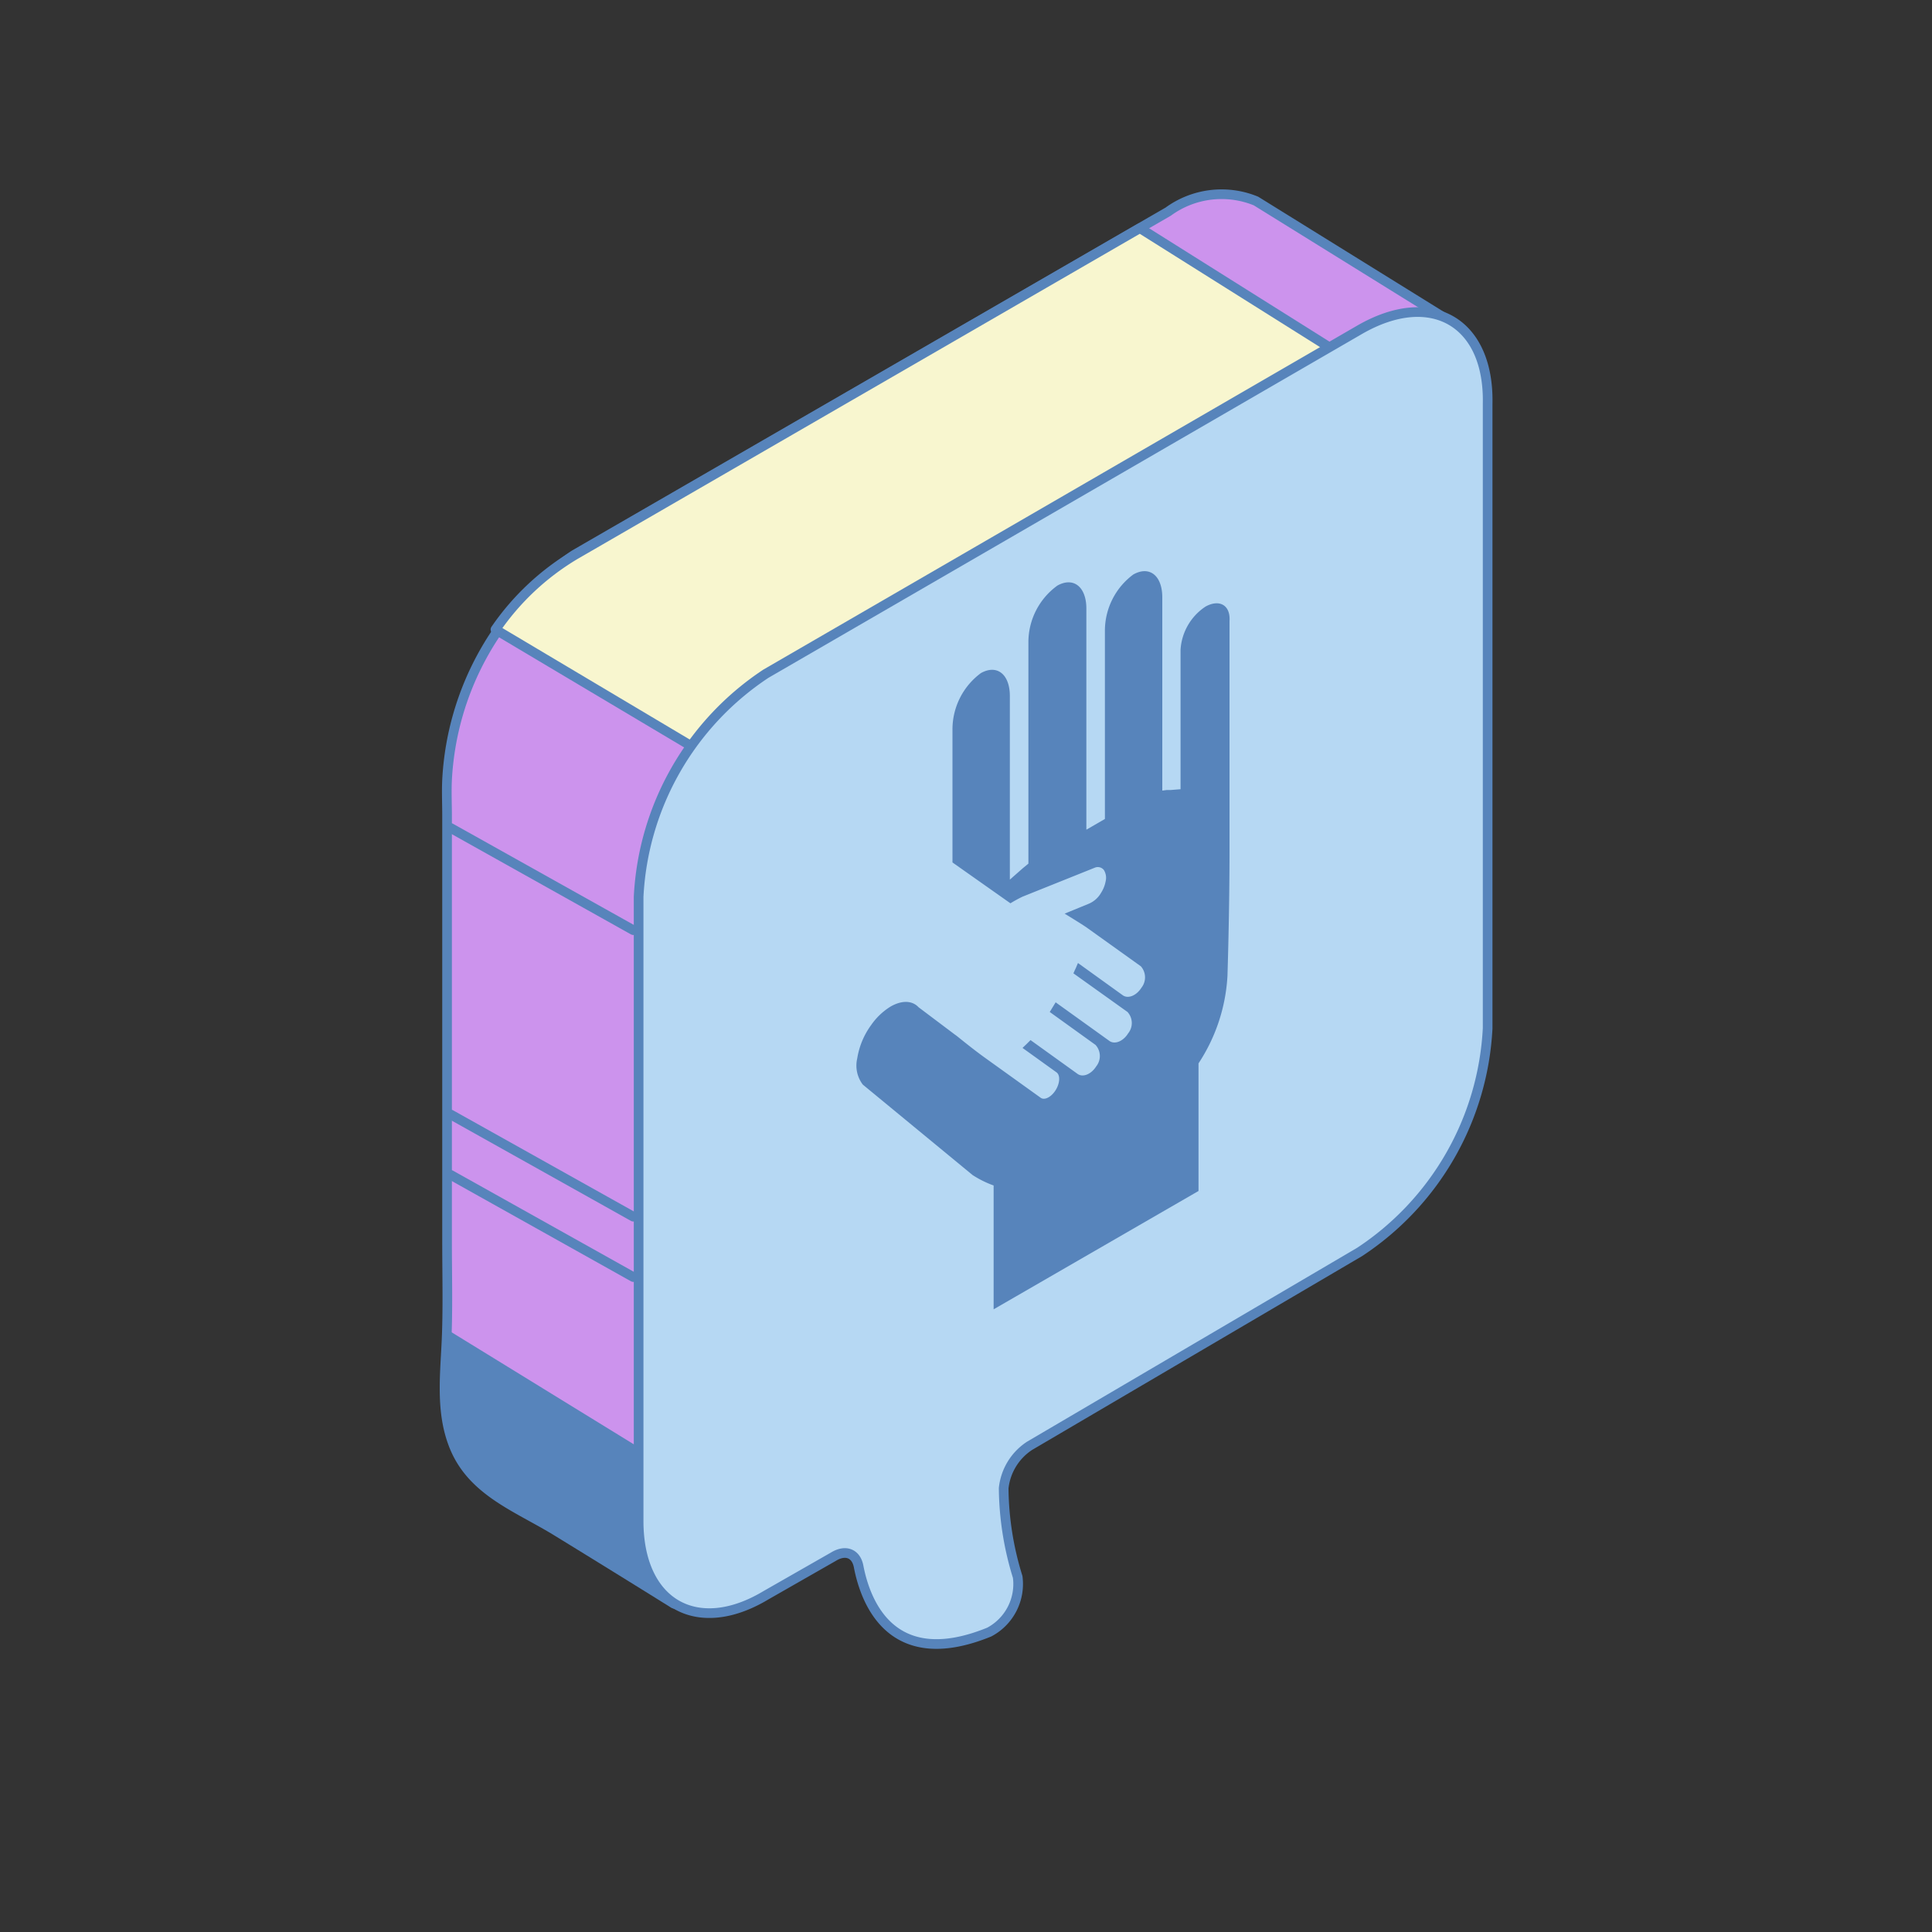
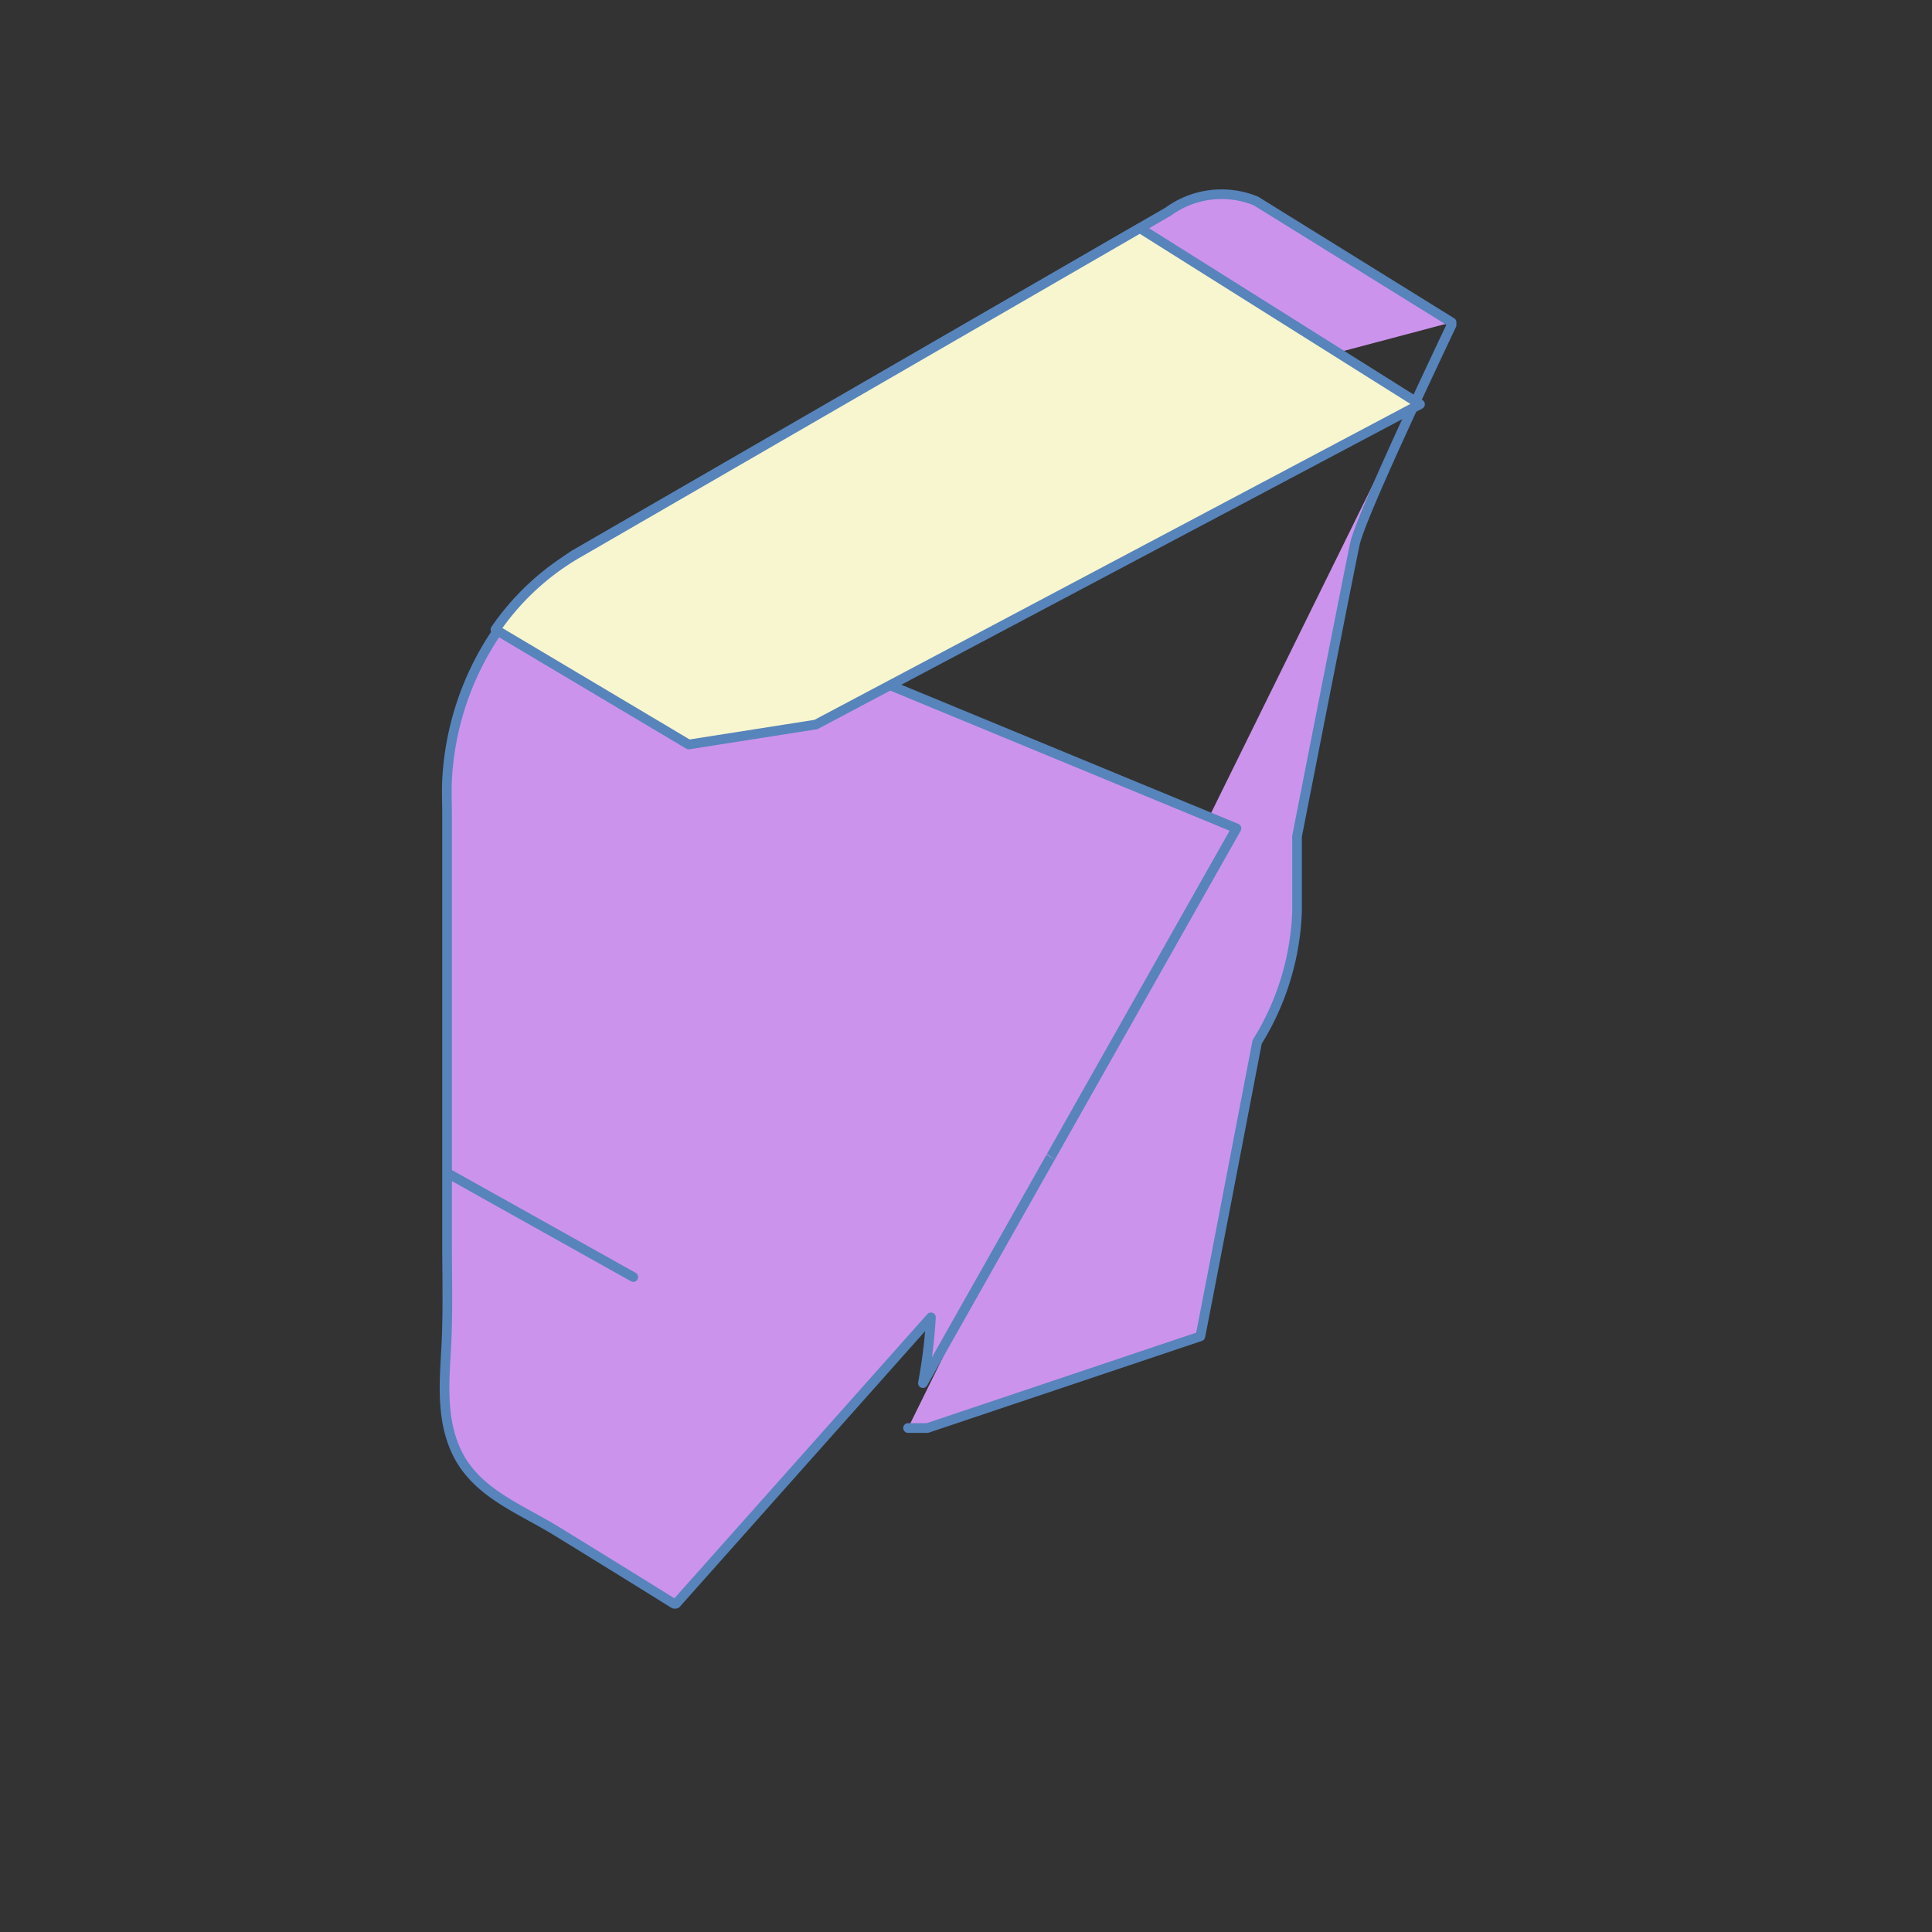
<svg xmlns="http://www.w3.org/2000/svg" id="Слой_2" data-name="Слой 2" viewBox="0 0 200 200">
  <rect x="0" y="0" width="200" height="200" fill="#333333" stroke="none" />
  <defs>
    <style>.cls-1,.cls-5{fill:#cc93ed;}.cls-1,.cls-2,.cls-3,.cls-4,.cls-6{stroke:#5784bb;stroke-linecap:round;stroke-linejoin:round;}.cls-2{fill:#f8f6cf;}.cls-3{fill:#b6d8f3;}.cls-4,.cls-7{fill:#5784bb;}.cls-6{fill:none;}</style>
  </defs>
  <path class="cls-1" d="M59.44,57.44l61.49-35.53a9.37,9.37,0,0,1,9.09-1.1l20.25,12.56m0,.26c-.88,1.89-9.23,19.37-10,22.62-.3,1.36-2.94,14.72-6,30.31h0v7.77a27.36,27.36,0,0,1-4.13,13.53h0c-3.12,16.25-5.8,30.13-5.88,30.48h0L96,147.83H94m34-62.08L95.54,143.18a53.87,53.87,0,0,0,.83-6.81L70,166a.3.3,0,0,1-.26,0q-6-3.74-12.08-7.47c-4.17-2.57-9-4.19-10.79-9.18-1.2-3.27-.83-6.83-.66-10.24s.07-7,.07-10.47V84.44c0-1.24-.06-2.49,0-3.72A30,30,0,0,1,59.44,57.44Z" />
  <path class="cls-2" d="M59.52,57.44,118,23.62l29,18.23L84.47,75,71.29,77.07l-20-11.9A26.35,26.35,0,0,1,59.52,57.44Z" />
-   <path class="cls-3" d="M140.78,34.12,79.29,69.74a29.45,29.45,0,0,0-13.18,23.1v64.61c0,8.52,6,12,13.18,7.69l7-4c1.23-.75,2.32-.35,2.59,1,.74,3.87,3.51,10.9,13.53,6.81a5.63,5.63,0,0,0,2.94-5.71,31.73,31.73,0,0,1-1.45-9.18,6,6,0,0,1,2.68-4.39l34.17-20.07A29.52,29.52,0,0,0,154,106.46V41.8C154.18,33.37,148.2,29.86,140.78,34.12Z" />
-   <path class="cls-4" d="M46.42,138.3l19.32,11.88v8.51L67,163.86l-15.67-9.69a8.49,8.49,0,0,1-2.15-1.9h0a13.5,13.5,0,0,1-2.89-6.92l0-.28a9.8,9.8,0,0,1-.05-1.33Z" />
-   <path class="cls-5" d="M109.29,120.07a60.78,60.78,0,0,1-8-5.22Z" />
-   <line class="cls-6" x1="46.65" y1="85.71" x2="65.56" y2="96.29" />
-   <line class="cls-6" x1="46.65" y1="115.37" x2="65.56" y2="125.95" />
+   <path class="cls-5" d="M109.29,120.07a60.78,60.78,0,0,1-8-5.22" />
  <line class="cls-6" x1="46.65" y1="121.62" x2="65.56" y2="132.2" />
-   <path class="cls-7" d="M124.8,62.79a5.77,5.77,0,0,0-2.59,4.49V81.7l-1,.08-.41,0-.48.06v-20c0-2.25-1.32-3.31-3-2.37a7.25,7.25,0,0,0-2.94,5.78V84.78l-1.92,1.11V63c0-2.25-1.33-3.31-3-2.38a7.24,7.24,0,0,0-3,5.78v23l-.58.48-.41.36-.93.82v-19c0-2.25-1.32-3.32-3-2.38a7.25,7.25,0,0,0-2.94,5.78V89.28l6,4.23a13.08,13.08,0,0,1,1.26-.69l7.48-3a.8.8,0,0,1,.93.24,1.53,1.53,0,0,1,.18,1.2,3.31,3.31,0,0,1-.46,1.15,2.66,2.66,0,0,1-1.34,1.17l-2.44,1s1.87,1.14,2.3,1.45l5.59,4a1.73,1.73,0,0,1,.06,2.22c-.52.82-1.38,1.17-1.93.78l-4.64-3.34-.22.52-.11.23-.14.32,5.6,4a1.7,1.7,0,0,1,.06,2.22c-.51.82-1.38,1.17-1.93.78l-5.57-4-.61,1,4.74,3.41a1.71,1.71,0,0,1,.07,2.22c-.52.82-1.38,1.17-1.93.78l-4.87-3.5-.2.2-.18.18-.45.43,3.52,2.53c.4.29.36,1.12-.09,1.84s-1.15,1.08-1.55.79l-5.78-4.15c-1.58-1.14-3-2.35-3.06-2.36h0v0l-3.8-2.86c-.66-.71-1.74-.74-2.9-.07a6.78,6.78,0,0,0-2,1.9,8,8,0,0,0-1.45,3.47,3.25,3.25,0,0,0,.58,2.71l11.36,9.36a10.54,10.54,0,0,0,2.18,1.08v12.82l21.21-12.25V110.08a18.25,18.25,0,0,0,3-9.12v-.06s.21-6.45.21-12.92V64.29C127.39,62.64,126.23,62,124.8,62.79Z" />
</svg>